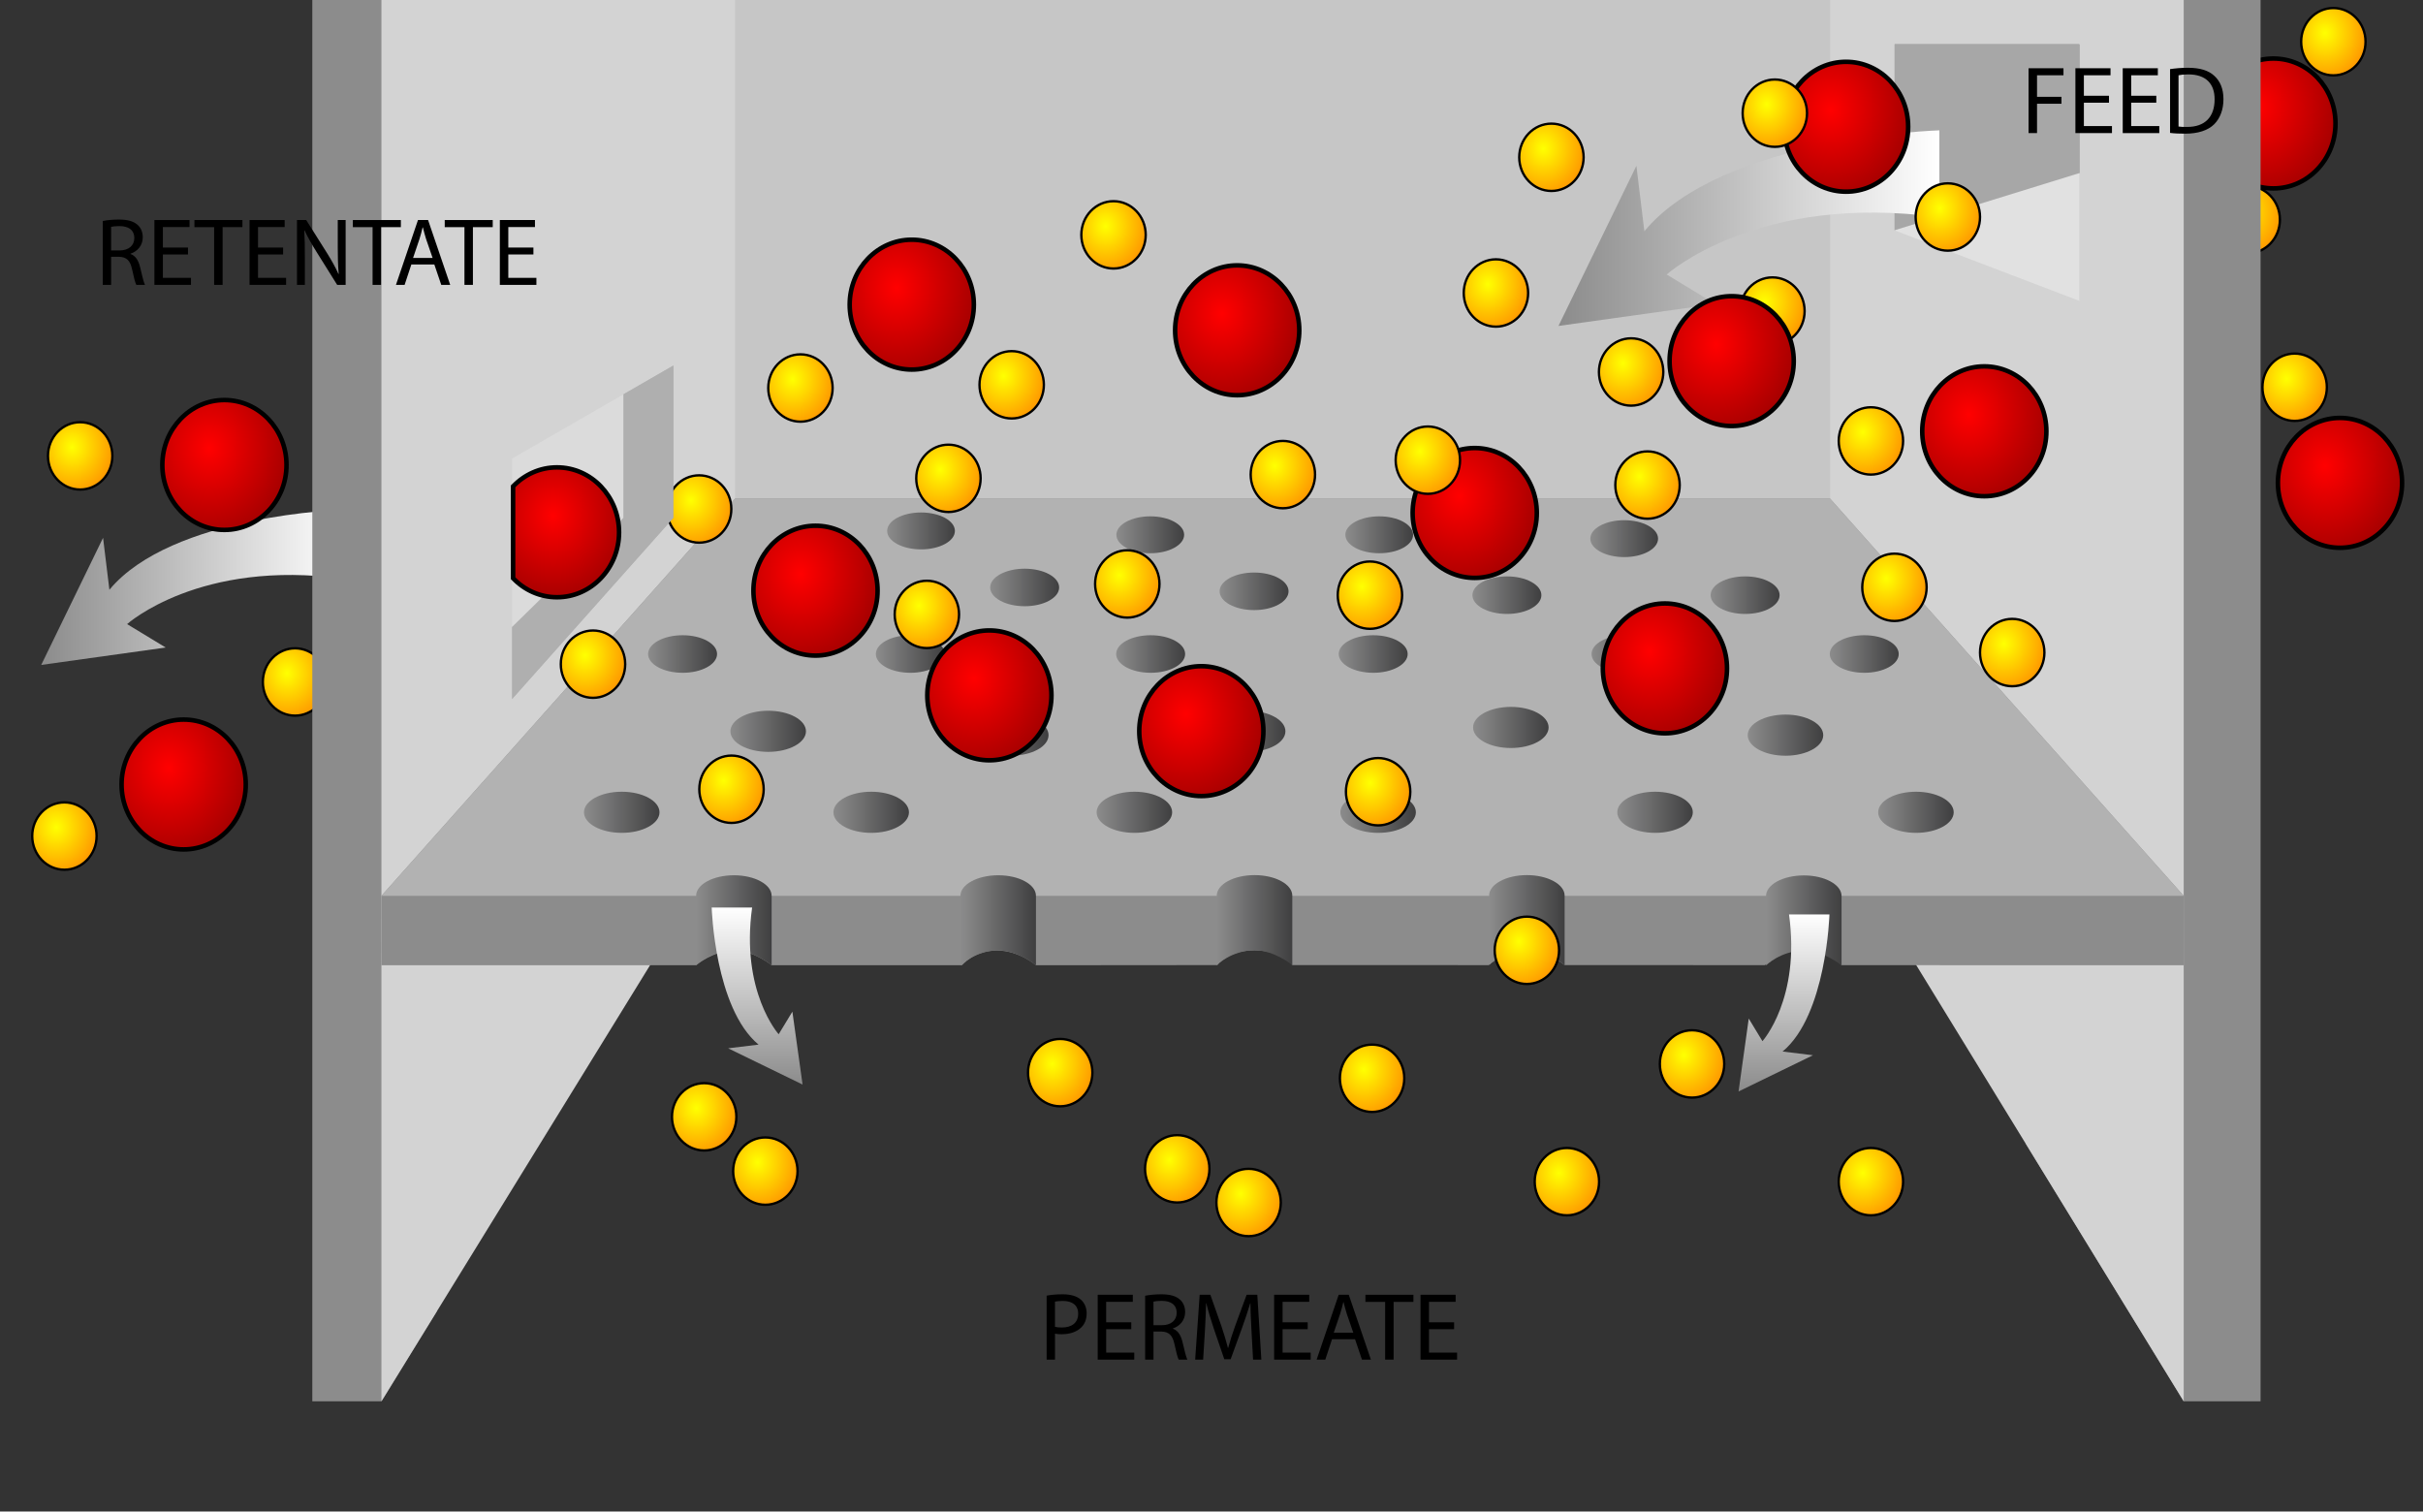
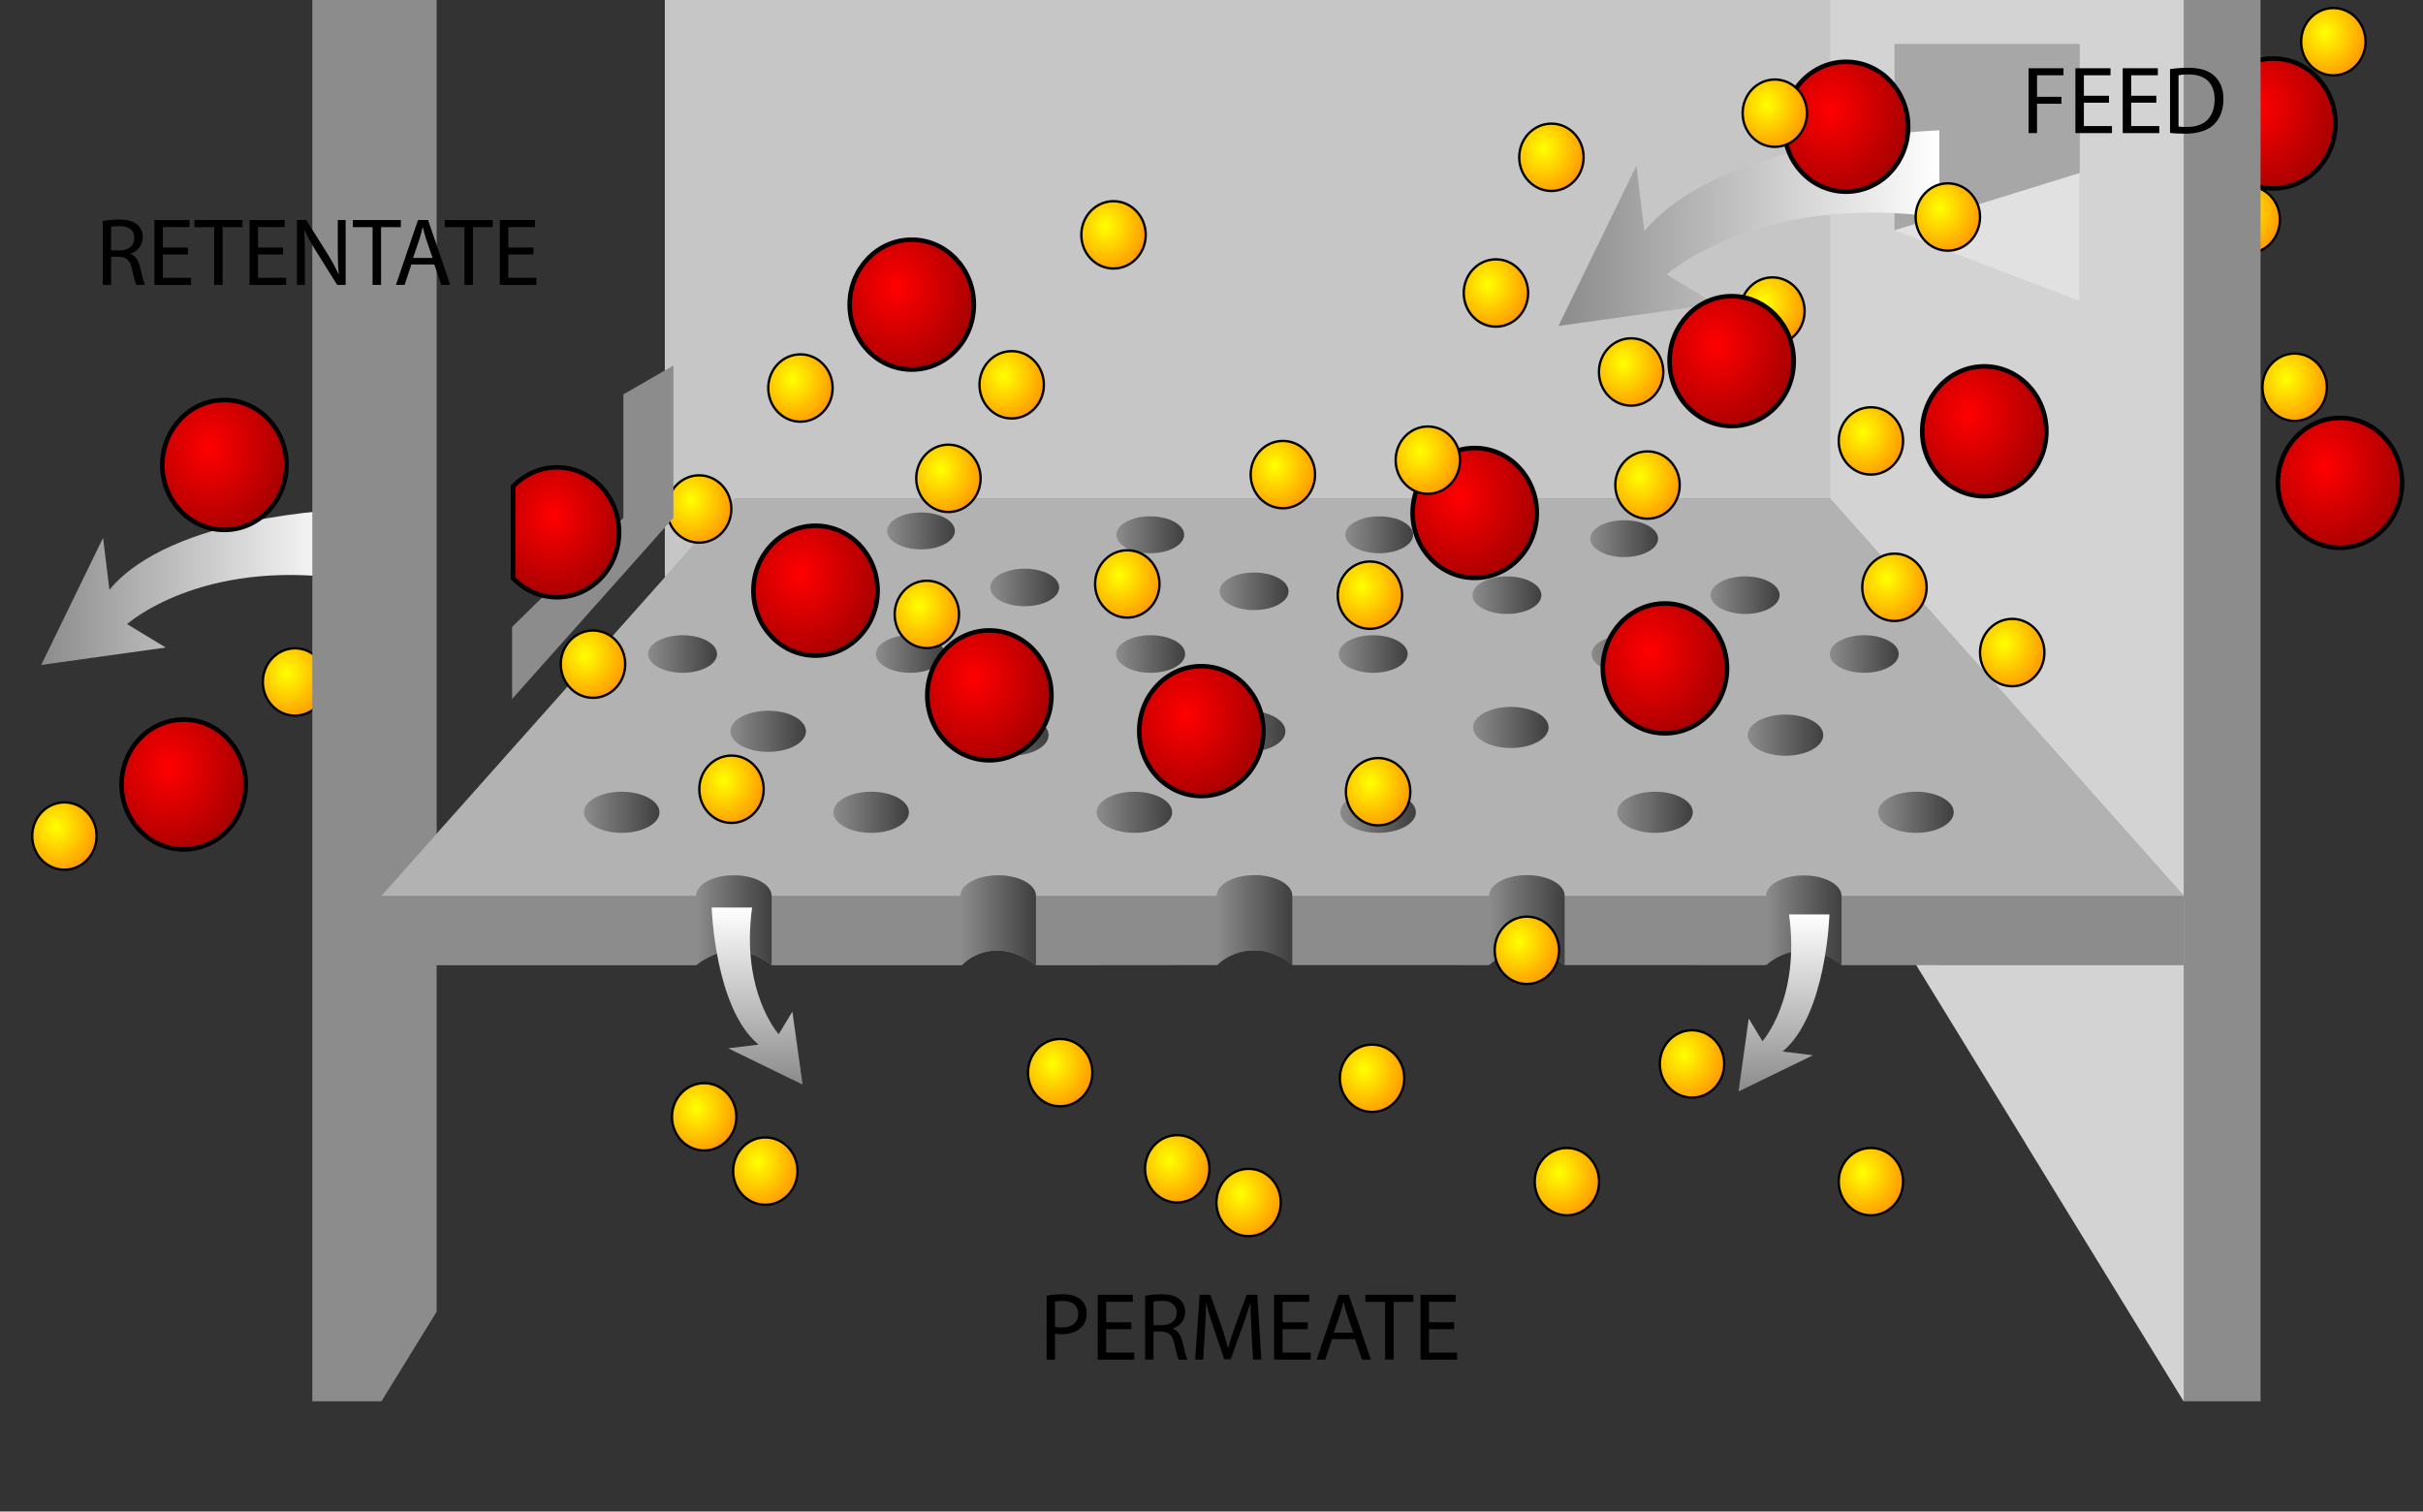
<svg xmlns="http://www.w3.org/2000/svg" xmlns:ns1="http://sodipodi.sourceforge.net/DTD/sodipodi-0.dtd" xmlns:ns2="http://www.inkscape.org/namespaces/inkscape" xmlns:xlink="http://www.w3.org/1999/xlink" version="1.1" id="Layer_1" width="410.821" height="256.271" viewBox="0 0 410.821 256.271" overflow="visible" enable-background="new 0 0 410.821 256.271" xml:space="preserve" ns1:version="0.32" ns2:version="0.46" ns1:docname="Filtration_diagram.svg" ns2:output_extension="org.inkscape.output.svg.inkscape">
  <rect x="0" y="0" width="410.821" height="256.271" fill="#333333" stroke="none" />
  <defs id="defs3861">
    <ns2:perspective ns1:type="inkscape:persp3d" ns2:vp_x="0 : 128.13574 : 1" ns2:vp_y="0 : 1000 : 0" ns2:vp_z="410.82129 : 128.13574 : 1" ns2:persp3d-origin="205.41064 : 85.423828 : 1" id="perspective3865" />
    <radialGradient ns2:collect="always" xlink:href="#XMLID_156_" id="radialGradient3869" gradientUnits="userSpaceOnUse" gradientTransform="matrix(0.89,0,0,1,73.571,0)" cx="214.3" cy="198.864" r="10.087" />
    <radialGradient ns2:collect="always" xlink:href="#XMLID_156_" id="radialGradient3873" gradientUnits="userSpaceOnUse" gradientTransform="matrix(0.89,0,0,1,73.571,0)" cx="214.3" cy="198.864" r="10.087" />
    <radialGradient ns2:collect="always" xlink:href="#XMLID_156_" id="radialGradient3877" gradientUnits="userSpaceOnUse" gradientTransform="matrix(0.89,0,0,1,73.571,0)" cx="214.3" cy="198.864" r="10.087" />
  </defs>
  <ns1:namedview ns2:window-height="669" ns2:window-width="640" ns2:pageshadow="2" ns2:pageopacity="0.0" guidetolerance="10.0" gridtolerance="10.0" objecttolerance="10.0" borderopacity="1.0" bordercolor="#666666" pagecolor="#ffffff" id="base" showgrid="false" ns2:zoom="1.3241768" ns2:cx="205.41064" ns2:cy="128.13574" ns2:window-x="230" ns2:window-y="230" ns2:current-layer="Layer_1" />
  <linearGradient id="XMLID_89_" gradientUnits="userSpaceOnUse" x1="6.988" y1="99.577" x2="58.242" y2="99.577">
    <stop offset="0.006" style="stop-color: rgb(140, 140, 140);" id="stop3173" />
    <stop offset="1" style="stop-color: rgb(255, 255, 255);" id="stop3175" />
  </linearGradient>
  <ellipse cx="265.668" cy="200.343" rx="5.458" ry="5.709" id="ellipse3875" style="fill:url(#radialGradient3877);stroke:#000000;stroke-width:0.399" ns1:cx="265.66797" ns1:cy="200.34326" ns1:rx="5.4584999" ns1:ry="5.7089801" transform="translate(-215.643,-84.719)" />
  <path fill="url(#XMLID_89_)" d="M18.547,99.991l-1.073-8.805l-10.486,21.55l21.104-2.951l-6.542-3.97  c0,0,12.297-11.07,36.692-7.692V86.417C58.242,86.417,29.101,87.269,18.547,99.991z" id="path3177" />
  <rect fill="none" width="410.821" height="256.271" id="rect3179" />
  <radialGradient id="XMLID_90_" cx="347.483" cy="18.079" r="19.453" gradientTransform="matrix(0.89, 0, 0, 1, 73.571, 0)" gradientUnits="userSpaceOnUse">
    <stop offset="0.006" style="stop-color: rgb(255, 0, 0);" id="stop3182" />
    <stop offset="1" style="stop-color: rgb(143, 0, 0);" id="stop3184" />
  </radialGradient>
  <ellipse fill="url(#XMLID_90_)" stroke="#000000" stroke-width="0.769" cx="385.457" cy="20.934" rx="10.527" ry="11.009" id="ellipse3186" />
  <radialGradient id="XMLID_91_" cx="360.276" cy="5.59" r="10.087" gradientTransform="matrix(0.89, 0, 0, 1, 73.571, 0)" gradientUnits="userSpaceOnUse">
    <stop offset="0.006" style="stop-color: rgb(255, 255, 0);" id="stop3189" />
    <stop offset="1" style="stop-color: rgb(255, 127, 0);" id="stop3191" />
  </radialGradient>
  <ellipse fill="url(#XMLID_91_)" stroke="#000000" stroke-width="0.399" cx="395.622" cy="7.07" rx="5.458" ry="5.708" id="ellipse3193" />
  <radialGradient id="XMLID_92_" cx="343.965" cy="35.763" r="10.087" gradientTransform="matrix(0.89, 0, 0, 1, 73.571, 0)" gradientUnits="userSpaceOnUse">
    <stop offset="0.006" style="stop-color: rgb(255, 255, 0);" id="stop3196" />
    <stop offset="1" style="stop-color: rgb(255, 127, 0);" id="stop3198" />
  </radialGradient>
  <ellipse fill="url(#XMLID_92_)" stroke="#000000" stroke-width="0.399" cx="381.102" cy="37.244" rx="5.458" ry="5.708" id="ellipse3200" />
  <radialGradient id="XMLID_93_" cx="-31.746" cy="101.667" r="19.453" gradientTransform="matrix(0.89,0,0,1,73.571,0)" gradientUnits="userSpaceOnUse">
    <stop offset="0.006" style="stop-color: rgb(255, 0, 0);" id="stop3203" />
    <stop offset="1" style="stop-color: rgb(143, 0, 0);" id="stop3205" />
  </radialGradient>
  <ellipse cx="47.851" cy="104.522" rx="10.527" ry="11.009" id="ellipse3207" style="fill:url(#XMLID_93_);stroke:#000000;stroke-width:0.769" ns1:cx="47.85059" ns1:cy="104.52246" ns1:rx="10.52686" ns1:ry="11.00879" transform="translate(348.896,-22.656)" />
  <polyline fill="#8C8C8C" points="383.279,237.589 370.249,237.589 343.496,193.96 364.403,0 383.279,0" id="polyline3209" />
  <polygon points="71.102,0 52.952,0 52.952,237.589 64.671,237.589 74.036,222.387 74.036,0" id="polygon3211" fill="#8C8C8C" />
  <rect x="112.722" fill="#C6C6C6" width="208.481" height="110.885" id="rect3213" />
  <polygon fill="#D3D3D3" points="370.249,0 321.204,0 321.204,7.513 352.544,7.513 352.544,29.352 321.204,39.046 321.204,0 310.298,0 310.298,139.822 370.249,237.589" id="polygon3215" />
-   <polygon fill="#D3D3D3" points="64.671,237.589 64.671,0 124.623,0 124.623,140.26" id="polygon3217" />
  <g id="g3219">
    <path fill="#8C8C8C" d="M64.671,163.653h53.353c0,0,3.005-2.506,6.402-2.506s6.403,2.506,6.403,2.506   h32.281c0,0,2.11-2.506,5.894-2.506c3.784,0,6.644,2.506,6.644,2.506l30.765-0.026   c0,0,1.72-2.507,6.292-2.507c4.574,0,6.404,2.507,6.404,2.507l33.275,0.007   c0,0,3.165-2.8,6.257-2.8c3.093,0,6.644,2.792,6.644,2.792l33.991,0.01   c0,0,2.422-2.569,6.558-2.569c4.137,0,6.393,2.572,6.393,2.572l58.023,0.014v-11.769l-59.951-67.343   h-185.675l-59.952,67.343V163.653z" id="path3221" />
    <polygon fill="#B2B2B2" points="64.671,151.884 124.623,84.541 310.298,84.541 370.249,151.884" id="polygon3223" />
    <linearGradient id="XMLID_94_" gradientUnits="userSpaceOnUse" x1="99.012" y1="137.719" x2="111.818" y2="137.719">
      <stop offset="0" style="stop-color: rgb(140, 140, 140);" id="stop3226" />
      <stop offset="1" style="stop-color: rgb(63, 63, 64);" id="stop3228" />
    </linearGradient>
    <ellipse fill="url(#XMLID_94_)" cx="105.415" cy="137.72" rx="6.403" ry="3.486" id="ellipse3230" />
    <linearGradient id="XMLID_95_" gradientUnits="userSpaceOnUse" x1="185.932" y1="137.719" x2="198.737" y2="137.719">
      <stop offset="0" style="stop-color: rgb(140, 140, 140);" id="stop3233" />
      <stop offset="1" style="stop-color: rgb(63, 63, 64);" id="stop3235" />
    </linearGradient>
    <ellipse fill="url(#XMLID_95_)" cx="192.334" cy="137.72" rx="6.403" ry="3.486" id="ellipse3237" />
    <linearGradient id="XMLID_96_" gradientUnits="userSpaceOnUse" x1="141.309" y1="137.719" x2="154.113" y2="137.719">
      <stop offset="0" style="stop-color: rgb(140, 140, 140);" id="stop3240" />
      <stop offset="1" style="stop-color: rgb(63, 63, 64);" id="stop3242" />
    </linearGradient>
    <ellipse fill="url(#XMLID_96_)" cx="147.711" cy="137.72" rx="6.402" ry="3.486" id="ellipse3244" />
    <linearGradient id="XMLID_97_" gradientUnits="userSpaceOnUse" x1="227.258" y1="137.719" x2="240.062" y2="137.719">
      <stop offset="0" style="stop-color: rgb(140, 140, 140);" id="stop3247" />
      <stop offset="1" style="stop-color: rgb(63, 63, 64);" id="stop3249" />
    </linearGradient>
    <ellipse fill="url(#XMLID_97_)" cx="233.66" cy="137.72" rx="6.402" ry="3.486" id="ellipse3251" />
    <linearGradient id="XMLID_98_" gradientUnits="userSpaceOnUse" x1="274.209" y1="137.719" x2="287.015" y2="137.719">
      <stop offset="0" style="stop-color: rgb(140, 140, 140);" id="stop3254" />
      <stop offset="1" style="stop-color: rgb(63, 63, 64);" id="stop3256" />
    </linearGradient>
    <ellipse fill="url(#XMLID_98_)" cx="280.612" cy="137.72" rx="6.403" ry="3.486" id="ellipse3258" />
    <linearGradient id="XMLID_99_" gradientUnits="userSpaceOnUse" x1="318.446" y1="137.719" x2="331.25" y2="137.719">
      <stop offset="0" style="stop-color: rgb(140, 140, 140);" id="stop3261" />
      <stop offset="1" style="stop-color: rgb(63, 63, 64);" id="stop3263" />
    </linearGradient>
    <ellipse fill="url(#XMLID_99_)" cx="324.848" cy="137.72" rx="6.402" ry="3.486" id="ellipse3265" />
    <linearGradient id="XMLID_100_" gradientUnits="userSpaceOnUse" x1="164.977" y1="124.642" x2="177.782" y2="124.642">
      <stop offset="0" style="stop-color: rgb(140, 140, 140);" id="stop3268" />
      <stop offset="1" style="stop-color: rgb(63, 63, 64);" id="stop3270" />
    </linearGradient>
    <ellipse fill="url(#XMLID_100_)" cx="171.379" cy="124.642" rx="6.403" ry="3.487" id="ellipse3272" />
    <linearGradient id="XMLID_101_" gradientUnits="userSpaceOnUse" x1="123.845" y1="123.988" x2="136.65" y2="123.988">
      <stop offset="0" style="stop-color: rgb(140, 140, 140);" id="stop3275" />
      <stop offset="1" style="stop-color: rgb(63, 63, 64);" id="stop3277" />
    </linearGradient>
    <ellipse fill="url(#XMLID_101_)" cx="130.247" cy="123.988" rx="6.403" ry="3.486" id="ellipse3279" />
    <linearGradient id="XMLID_102_" gradientUnits="userSpaceOnUse" x1="205.138" y1="123.988" x2="217.943" y2="123.988">
      <stop offset="0" style="stop-color: rgb(140, 140, 140);" id="stop3282" />
      <stop offset="1" style="stop-color: rgb(63, 63, 64);" id="stop3284" />
    </linearGradient>
    <ellipse fill="url(#XMLID_102_)" cx="211.541" cy="123.988" rx="6.402" ry="3.486" id="ellipse3286" />
    <linearGradient id="XMLID_103_" gradientUnits="userSpaceOnUse" x1="249.762" y1="123.334" x2="262.566" y2="123.334">
      <stop offset="0" style="stop-color: rgb(140, 140, 140);" id="stop3289" />
      <stop offset="1" style="stop-color: rgb(63, 63, 64);" id="stop3291" />
    </linearGradient>
    <ellipse fill="url(#XMLID_103_)" cx="256.164" cy="123.335" rx="6.402" ry="3.486" id="ellipse3293" />
    <linearGradient id="XMLID_104_" gradientUnits="userSpaceOnUse" x1="296.326" y1="124.642" x2="309.13" y2="124.642">
      <stop offset="0" style="stop-color: rgb(140, 140, 140);" id="stop3296" />
      <stop offset="1" style="stop-color: rgb(63, 63, 64);" id="stop3298" />
    </linearGradient>
    <ellipse fill="url(#XMLID_104_)" cx="302.728" cy="124.642" rx="6.402" ry="3.487" id="ellipse3300" />
    <linearGradient id="XMLID_105_" gradientUnits="userSpaceOnUse" x1="109.885" y1="110.885" x2="121.577" y2="110.885">
      <stop offset="0" style="stop-color: rgb(140, 140, 140);" id="stop3303" />
      <stop offset="1" style="stop-color: rgb(63, 63, 64);" id="stop3305" />
    </linearGradient>
    <ellipse fill="url(#XMLID_105_)" cx="115.731" cy="110.885" rx="5.846" ry="3.184" id="ellipse3307" />
    <linearGradient id="XMLID_106_" gradientUnits="userSpaceOnUse" x1="189.247" y1="110.885" x2="200.938" y2="110.885">
      <stop offset="0" style="stop-color: rgb(140, 140, 140);" id="stop3310" />
      <stop offset="1" style="stop-color: rgb(63, 63, 64);" id="stop3312" />
    </linearGradient>
    <ellipse fill="url(#XMLID_106_)" cx="195.093" cy="110.885" rx="5.846" ry="3.184" id="ellipse3314" />
    <linearGradient id="XMLID_107_" gradientUnits="userSpaceOnUse" x1="148.502" y1="110.885" x2="160.194" y2="110.885">
      <stop offset="0" style="stop-color: rgb(140, 140, 140);" id="stop3317" />
      <stop offset="1" style="stop-color: rgb(63, 63, 64);" id="stop3319" />
    </linearGradient>
    <ellipse fill="url(#XMLID_107_)" cx="154.348" cy="110.885" rx="5.846" ry="3.184" id="ellipse3321" />
    <linearGradient id="XMLID_108_" gradientUnits="userSpaceOnUse" x1="226.979" y1="110.885" x2="238.671" y2="110.885">
      <stop offset="0" style="stop-color: rgb(140, 140, 140);" id="stop3324" />
      <stop offset="1" style="stop-color: rgb(63, 63, 64);" id="stop3326" />
    </linearGradient>
    <ellipse fill="url(#XMLID_108_)" cx="232.825" cy="110.885" rx="5.846" ry="3.184" id="ellipse3328" />
    <linearGradient id="XMLID_109_" gradientUnits="userSpaceOnUse" x1="269.848" y1="110.885" x2="281.54" y2="110.885">
      <stop offset="0" style="stop-color: rgb(140, 140, 140);" id="stop3331" />
      <stop offset="1" style="stop-color: rgb(63, 63, 64);" id="stop3333" />
    </linearGradient>
    <ellipse fill="url(#XMLID_109_)" cx="275.694" cy="110.885" rx="5.846" ry="3.184" id="ellipse3335" />
    <linearGradient id="XMLID_110_" gradientUnits="userSpaceOnUse" x1="310.238" y1="110.885" x2="321.93" y2="110.885">
      <stop offset="0" style="stop-color: rgb(140, 140, 140);" id="stop3338" />
      <stop offset="1" style="stop-color: rgb(63, 63, 64);" id="stop3340" />
    </linearGradient>
    <ellipse fill="url(#XMLID_110_)" cx="316.084" cy="110.885" rx="5.846" ry="3.184" id="ellipse3342" />
    <linearGradient id="XMLID_111_" gradientUnits="userSpaceOnUse" x1="167.886" y1="99.6" x2="179.579" y2="99.6">
      <stop offset="0" style="stop-color: rgb(140, 140, 140);" id="stop3345" />
      <stop offset="1" style="stop-color: rgb(63, 63, 64);" id="stop3347" />
    </linearGradient>
    <ellipse fill="url(#XMLID_111_)" cx="173.732" cy="99.601" rx="5.846" ry="3.182" id="ellipse3349" />
    <linearGradient id="XMLID_112_" gradientUnits="userSpaceOnUse" x1="131.799" y1="99.6" x2="143.491" y2="99.6">
      <stop offset="0" style="stop-color: rgb(140, 140, 140);" id="stop3352" />
      <stop offset="1" style="stop-color: rgb(63, 63, 64);" id="stop3354" />
    </linearGradient>
    <ellipse fill="url(#XMLID_112_)" cx="137.645" cy="99.601" rx="5.846" ry="3.182" id="ellipse3356" />
    <linearGradient id="XMLID_113_" gradientUnits="userSpaceOnUse" x1="206.783" y1="100.253" x2="218.474" y2="100.253">
      <stop offset="0" style="stop-color: rgb(140, 140, 140);" id="stop3359" />
      <stop offset="1" style="stop-color: rgb(63, 63, 64);" id="stop3361" />
    </linearGradient>
    <ellipse fill="url(#XMLID_113_)" cx="212.629" cy="100.254" rx="5.845" ry="3.184" id="ellipse3363" />
    <linearGradient id="XMLID_114_" gradientUnits="userSpaceOnUse" x1="249.652" y1="100.907" x2="261.344" y2="100.907">
      <stop offset="0" style="stop-color: rgb(140, 140, 140);" id="stop3366" />
      <stop offset="1" style="stop-color: rgb(63, 63, 64);" id="stop3368" />
    </linearGradient>
    <ellipse fill="url(#XMLID_114_)" cx="255.498" cy="100.908" rx="5.846" ry="3.183" id="ellipse3370" />
    <linearGradient id="XMLID_115_" gradientUnits="userSpaceOnUse" x1="290.041" y1="100.907" x2="301.733" y2="100.907">
      <stop offset="0" style="stop-color: rgb(140, 140, 140);" id="stop3373" />
      <stop offset="1" style="stop-color: rgb(63, 63, 64);" id="stop3375" />
    </linearGradient>
    <ellipse fill="url(#XMLID_115_)" cx="295.887" cy="100.908" rx="5.846" ry="3.183" id="ellipse3377" />
    <linearGradient id="XMLID_116_" gradientUnits="userSpaceOnUse" x1="189.283" y1="90.672" x2="200.771" y2="90.672">
      <stop offset="0" style="stop-color: rgb(140, 140, 140);" id="stop3380" />
      <stop offset="1" style="stop-color: rgb(63, 63, 64);" id="stop3382" />
    </linearGradient>
    <ellipse fill="url(#XMLID_116_)" cx="195.027" cy="90.671" rx="5.744" ry="3.128" id="ellipse3384" />
    <linearGradient id="XMLID_117_" gradientUnits="userSpaceOnUse" x1="150.417" y1="90.018" x2="161.903" y2="90.018">
      <stop offset="0" style="stop-color: rgb(140, 140, 140);" id="stop3387" />
      <stop offset="1" style="stop-color: rgb(63, 63, 64);" id="stop3389" />
    </linearGradient>
    <ellipse fill="url(#XMLID_117_)" cx="156.16" cy="90.017" rx="5.743" ry="3.129" id="ellipse3391" />
    <linearGradient id="XMLID_118_" gradientUnits="userSpaceOnUse" x1="228.103" y1="90.672" x2="239.589" y2="90.672">
      <stop offset="0" style="stop-color: rgb(140, 140, 140);" id="stop3394" />
      <stop offset="1" style="stop-color: rgb(63, 63, 64);" id="stop3396" />
    </linearGradient>
    <ellipse fill="url(#XMLID_118_)" cx="233.846" cy="90.671" rx="5.743" ry="3.128" id="ellipse3398" />
    <linearGradient id="XMLID_119_" gradientUnits="userSpaceOnUse" x1="269.639" y1="91.325" x2="281.125" y2="91.325">
      <stop offset="0" style="stop-color: rgb(140, 140, 140);" id="stop3401" />
      <stop offset="1" style="stop-color: rgb(63, 63, 64);" id="stop3403" />
    </linearGradient>
    <ellipse fill="url(#XMLID_119_)" cx="275.382" cy="91.325" rx="5.743" ry="3.128" id="ellipse3405" />
    <linearGradient id="XMLID_120_" gradientUnits="userSpaceOnUse" x1="118.024" y1="156.025" x2="130.83" y2="156.025">
      <stop offset="0" style="stop-color: rgb(140, 140, 140);" id="stop3408" />
      <stop offset="1" style="stop-color: rgb(63, 63, 64);" id="stop3410" />
    </linearGradient>
    <path fill="url(#XMLID_120_)" d="M130.83,151.884v11.769c0,0-3.006-2.506-6.403-2.506   c-3.878,0-6.402,2.506-6.402,2.506v-11.769c0-1.926,2.866-3.487,6.402-3.487   S130.83,149.958,130.83,151.884z" id="path3412" />
    <linearGradient id="XMLID_121_" gradientUnits="userSpaceOnUse" x1="162.842" y1="156.024" x2="175.647" y2="156.024">
      <stop offset="0" style="stop-color: rgb(140, 140, 140);" id="stop3415" />
      <stop offset="1" style="stop-color: rgb(63, 63, 64);" id="stop3417" />
    </linearGradient>
    <path fill="url(#XMLID_121_)" d="M175.647,151.883v11.77c0,0-3.006-2.506-6.403-2.506   c-3.878,0-6.402,2.506-6.402,2.506V151.883c0-1.925,2.867-3.487,6.402-3.487   C172.781,148.396,175.647,149.958,175.647,151.883z" id="path3419" />
    <linearGradient id="XMLID_122_" gradientUnits="userSpaceOnUse" x1="206.303" y1="155.998" x2="219.108" y2="155.998">
      <stop offset="0" style="stop-color: rgb(140, 140, 140);" id="stop3422" />
      <stop offset="1" style="stop-color: rgb(63, 63, 64);" id="stop3424" />
    </linearGradient>
    <path fill="url(#XMLID_122_)" d="M219.108,151.857v11.769c0,0-3.006-2.507-6.404-2.507   c-3.877,0-6.401,2.507-6.401,2.507v-11.769c0-1.926,2.866-3.487,6.401-3.487   C216.241,148.37,219.108,149.931,219.108,151.857z" id="path3426" />
    <linearGradient id="XMLID_123_" gradientUnits="userSpaceOnUse" x1="252.478" y1="155.997" x2="265.284" y2="155.997">
      <stop offset="0" style="stop-color: rgb(140, 140, 140);" id="stop3429" />
      <stop offset="1" style="stop-color: rgb(63, 63, 64);" id="stop3431" />
    </linearGradient>
    <path fill="url(#XMLID_123_)" d="M265.284,151.856v11.769c0,0-3.006-2.506-6.402-2.506   c-3.88,0-6.404,2.506-6.404,2.506v-11.769c0-1.925,2.867-3.487,6.404-3.487   C262.417,148.369,265.284,149.931,265.284,151.856z" id="path3433" />
    <linearGradient id="XMLID_124_" gradientUnits="userSpaceOnUse" x1="299.431" y1="156.051" x2="312.237" y2="156.051">
      <stop offset="0" style="stop-color: rgb(140, 140, 140);" id="stop3436" />
      <stop offset="1" style="stop-color: rgb(63, 63, 64);" id="stop3438" />
    </linearGradient>
    <path fill="url(#XMLID_124_)" d="M312.237,151.91v11.77c0,0-3.007-2.506-6.403-2.506   c-3.878,0-6.402,2.506-6.402,2.506v-11.77c0-1.925,2.867-3.487,6.402-3.487   C309.37,148.423,312.237,149.985,312.237,151.91z" id="path3440" />
  </g>
  <polygon opacity="0.64" fill="#E8E8E8" points="321.204,39.046 352.544,51.006 352.544,7.513 321.204,7.513" id="polygon3442" />
  <radialGradient id="XMLID_125_" cx="195.372" cy="62.116" r="19.453" gradientTransform="matrix(0.89,0,0,1,73.571,0)" gradientUnits="userSpaceOnUse">
    <stop offset="0.006" style="stop-color: rgb(255, 0, 0);" id="stop3445" />
    <stop offset="1" style="stop-color: rgb(143, 0, 0);" id="stop3447" />
  </radialGradient>
  <ellipse cx="250.04" cy="64.97" rx="10.527" ry="11.009" id="ellipse3449" style="fill:url(#XMLID_125_);stroke:#000000;stroke-width:0.769" ns1:cx="250.04004" ns1:cy="64.970207" ns1:rx="10.52686" ns1:ry="11.00928" transform="translate(0,22)" />
  <radialGradient id="XMLID_126_" cx="272.201" cy="73.277" r="10.087" gradientTransform="matrix(0.89, 0, 0, 1, 73.571, 0)" gradientUnits="userSpaceOnUse">
    <stop offset="0.006" style="stop-color: rgb(255, 255, 0);" id="stop3452" />
    <stop offset="1" style="stop-color: rgb(255, 127, 0);" id="stop3454" />
  </radialGradient>
  <ellipse fill="url(#XMLID_126_)" stroke="#000000" stroke-width="0.399" cx="317.214" cy="74.757" rx="5.458" ry="5.708" id="ellipse3456" />
  <radialGradient id="XMLID_127_" cx="176.787" cy="99.427" r="10.087" gradientTransform="matrix(0.89, 0, 0, 1, 73.571, 0)" gradientUnits="userSpaceOnUse">
    <stop offset="0.006" style="stop-color: rgb(255, 255, 0);" id="stop3459" />
    <stop offset="1" style="stop-color: rgb(255, 127, 0);" id="stop3461" />
  </radialGradient>
  <ellipse fill="url(#XMLID_127_)" stroke="#000000" stroke-width="0.399" cx="232.272" cy="100.908" rx="5.458" ry="5.708" id="ellipse3463" />
  <radialGradient id="XMLID_128_" cx="102.935" cy="115.039" r="19.452" gradientTransform="matrix(0.89, 0, 0, 1, 73.571, 0)" gradientUnits="userSpaceOnUse">
    <stop offset="0.006" style="stop-color: rgb(255, 0, 0);" id="stop3466" />
    <stop offset="1" style="stop-color: rgb(143, 0, 0);" id="stop3468" />
  </radialGradient>
  <ellipse fill="url(#XMLID_128_)" stroke="#000000" stroke-width="0.769" cx="167.749" cy="117.894" rx="10.527" ry="11.008" id="ellipse3470" />
  <radialGradient id="XMLID_129_" cx="206.677" cy="159.639" r="10.087" gradientTransform="matrix(0.89, 0, 0, 1, 73.571, 0)" gradientUnits="userSpaceOnUse">
    <stop offset="0.006" style="stop-color: rgb(255, 255, 0);" id="stop3473" />
    <stop offset="1" style="stop-color: rgb(255, 127, 0);" id="stop3475" />
  </radialGradient>
  <ellipse fill="url(#XMLID_129_)" stroke="#000000" stroke-width="0.399" cx="258.882" cy="161.12" rx="5.458" ry="5.708" id="ellipse3477" />
  <radialGradient id="XMLID_130_" cx="49.992" cy="187.87" r="10.086" gradientTransform="matrix(0.89, 0, 0, 1, 73.571, 0)" gradientUnits="userSpaceOnUse">
    <stop offset="0.006" style="stop-color: rgb(255, 255, 0);" id="stop3480" />
    <stop offset="1" style="stop-color: rgb(255, 127, 0);" id="stop3482" />
  </radialGradient>
  <ellipse fill="url(#XMLID_130_)" stroke="#000000" stroke-width="0.399" cx="119.394" cy="189.35" rx="5.458" ry="5.708" id="ellipse3484" />
  <radialGradient id="XMLID_131_" cx="68.326" cy="64.306" r="10.087" gradientTransform="matrix(0.89, 0, 0, 1, 73.571, 0)" gradientUnits="userSpaceOnUse">
    <stop offset="0.006" style="stop-color: rgb(255, 255, 0);" id="stop3487" />
    <stop offset="1" style="stop-color: rgb(255, 127, 0);" id="stop3489" />
  </radialGradient>
  <ellipse fill="url(#XMLID_131_)" stroke="#000000" stroke-width="0.399" cx="135.715" cy="65.786" rx="5.458" ry="5.708" id="ellipse3491" />
  <radialGradient id="XMLID_132_" cx="231.596" cy="110.467" r="19.454" gradientTransform="matrix(0.89, 0, 0, 1, 73.571, 0)" gradientUnits="userSpaceOnUse">
    <stop offset="0.006" style="stop-color: rgb(255, 0, 0);" id="stop3494" />
    <stop offset="1" style="stop-color: rgb(143, 0, 0);" id="stop3496" />
  </radialGradient>
  <ellipse fill="url(#XMLID_132_)" stroke="#000000" stroke-width="0.769" cx="282.289" cy="113.322" rx="10.527" ry="11.01" id="ellipse3498" />
  <radialGradient id="XMLID_133_" cx="229.653" cy="80.758" r="10.087" gradientTransform="matrix(0.89, 0, 0, 1, 73.571, 0)" gradientUnits="userSpaceOnUse">
    <stop offset="0.006" style="stop-color: rgb(255, 255, 0);" id="stop3501" />
    <stop offset="1" style="stop-color: rgb(255, 127, 0);" id="stop3503" />
  </radialGradient>
  <ellipse fill="url(#XMLID_133_)" stroke="#000000" stroke-width="0.399" cx="279.336" cy="82.238" rx="5.459" ry="5.708" id="ellipse3505" />
  <radialGradient id="XMLID_134_" cx="211.354" cy="25.189" r="10.087" gradientTransform="matrix(0.89, 0, 0, 1, 73.571, 0)" gradientUnits="userSpaceOnUse">
    <stop offset="0.006" style="stop-color: rgb(255, 255, 0);" id="stop3508" />
    <stop offset="1" style="stop-color: rgb(255, 127, 0);" id="stop3510" />
  </radialGradient>
  <ellipse fill="url(#XMLID_134_)" stroke="#000000" stroke-width="0.399" cx="263.045" cy="26.669" rx="5.458" ry="5.708" id="ellipse3512" />
  <radialGradient id="XMLID_135_" cx="150.133" cy="53.146" r="19.453" gradientTransform="matrix(0.89, 0, 0, 1, 73.571, 0)" gradientUnits="userSpaceOnUse">
    <stop offset="0.006" style="stop-color: rgb(255, 0, 0);" id="stop3515" />
    <stop offset="1" style="stop-color: rgb(143, 0, 0);" id="stop3517" />
  </radialGradient>
-   <ellipse fill="url(#XMLID_135_)" stroke="#000000" stroke-width="0.769" cx="209.767" cy="56" rx="10.527" ry="11.009" id="ellipse3519" />
  <radialGradient id="XMLID_136_" cx="187.818" cy="76.539" r="10.087" gradientTransform="matrix(0.89, 0, 0, 1, 73.571, 0)" gradientUnits="userSpaceOnUse">
    <stop offset="0.006" style="stop-color: rgb(255, 255, 0);" id="stop3522" />
    <stop offset="1" style="stop-color: rgb(255, 127, 0);" id="stop3524" />
  </radialGradient>
  <ellipse fill="url(#XMLID_136_)" stroke="#000000" stroke-width="0.399" cx="242.093" cy="78.019" rx="5.459" ry="5.708" id="ellipse3526" />
  <radialGradient id="XMLID_137_" cx="169.52" cy="20.97" r="10.087" gradientTransform="matrix(0.89,0,0,1,73.571,0)" gradientUnits="userSpaceOnUse">
    <stop offset="0.006" style="stop-color: rgb(255, 255, 0);" id="stop3529" />
    <stop offset="1" style="stop-color: rgb(255, 127, 0);" id="stop3531" />
  </radialGradient>
  <ellipse cx="225.802" cy="22.45" rx="5.459" ry="5.708" id="ellipse3533" style="fill:url(#XMLID_137_);stroke:#000000;stroke-width:0.399" ns1:cx="225.80249" ns1:cy="22.449711" ns1:rx="5.4587402" ns1:ry="5.7084999" transform="translate(-37.004,17.369)" />
  <radialGradient id="XMLID_138_" cx="92.405" cy="102.689" r="10.086" gradientTransform="matrix(0.89, 0, 0, 1, 73.571, 0)" gradientUnits="userSpaceOnUse">
    <stop offset="0.006" style="stop-color: rgb(255, 255, 0);" id="stop3536" />
    <stop offset="1" style="stop-color: rgb(255, 127, 0);" id="stop3538" />
  </radialGradient>
  <ellipse fill="url(#XMLID_138_)" stroke="#000000" stroke-width="0.399" cx="157.151" cy="104.17" rx="5.458" ry="5.708" id="ellipse3540" />
  <radialGradient id="XMLID_139_" cx="61.643" cy="197.075" r="10.086" gradientTransform="matrix(0.89, 0, 0, 1, 73.571, 0)" gradientUnits="userSpaceOnUse">
    <stop offset="0.006" style="stop-color: rgb(255, 255, 0);" id="stop3543" />
    <stop offset="1" style="stop-color: rgb(255, 127, 0);" id="stop3545" />
  </radialGradient>
  <ellipse fill="url(#XMLID_139_)" stroke="#000000" stroke-width="0.399" cx="129.766" cy="198.555" rx="5.458" ry="5.708" id="ellipse3547" />
  <radialGradient id="XMLID_140_" cx="117.799" cy="180.379" r="10.086" gradientTransform="matrix(0.89, 0, 0, 1, 73.571, 0)" gradientUnits="userSpaceOnUse">
    <stop offset="0.006" style="stop-color: rgb(255, 255, 0);" id="stop3550" />
    <stop offset="1" style="stop-color: rgb(255, 127, 0);" id="stop3552" />
  </radialGradient>
  <ellipse fill="url(#XMLID_140_)" stroke="#000000" stroke-width="0.399" cx="179.759" cy="181.859" rx="5.458" ry="5.709" id="ellipse3554" />
  <radialGradient id="XMLID_141_" cx="153.681" cy="202.397" r="10.087" gradientTransform="matrix(0.89, 0, 0, 1, 73.571, 0)" gradientUnits="userSpaceOnUse">
    <stop offset="0.006" style="stop-color: rgb(255, 255, 0);" id="stop3557" />
    <stop offset="1" style="stop-color: rgb(255, 127, 0);" id="stop3559" />
  </radialGradient>
  <ellipse fill="url(#XMLID_141_)" stroke="#000000" stroke-width="0.399" cx="211.702" cy="203.877" rx="5.458" ry="5.709" id="ellipse3561" />
  <radialGradient id="XMLID_142_" cx="88.154" cy="48.796" r="19.453" gradientTransform="matrix(0.89, 0, 0, 1, 73.571, 0)" gradientUnits="userSpaceOnUse">
    <stop offset="0.006" style="stop-color: rgb(255, 0, 0);" id="stop3564" />
    <stop offset="1" style="stop-color: rgb(143, 0, 0);" id="stop3566" />
  </radialGradient>
  <ellipse fill="url(#XMLID_142_)" stroke="#000000" stroke-width="0.769" cx="154.591" cy="51.65" rx="10.527" ry="11.01" id="ellipse3568" />
  <radialGradient id="XMLID_143_" cx="160.206" cy="78.985" r="10.086" gradientTransform="matrix(0.89, 0, 0, 1, 73.571, 0)" gradientUnits="userSpaceOnUse">
    <stop offset="0.006" style="stop-color: rgb(255, 255, 0);" id="stop3571" />
    <stop offset="1" style="stop-color: rgb(255, 127, 0);" id="stop3573" />
  </radialGradient>
  <ellipse fill="url(#XMLID_143_)" stroke="#000000" stroke-width="0.399" cx="217.511" cy="80.464" rx="5.458" ry="5.709" id="ellipse3575" />
  <radialGradient id="XMLID_144_" cx="108.557" cy="63.762" r="10.087" gradientTransform="matrix(0.89, 0, 0, 1, 73.571, 0)" gradientUnits="userSpaceOnUse">
    <stop offset="0.006" style="stop-color: rgb(255, 255, 0);" id="stop3578" />
    <stop offset="1" style="stop-color: rgb(255, 127, 0);" id="stop3580" />
  </radialGradient>
  <ellipse fill="url(#XMLID_144_)" stroke="#000000" stroke-width="0.399" cx="171.531" cy="65.242" rx="5.458" ry="5.708" id="ellipse3582" />
  <radialGradient id="XMLID_145_" cx="178.346" cy="132.751" r="10.087" gradientTransform="matrix(0.89, 0, 0, 1, 73.571, 0)" gradientUnits="userSpaceOnUse">
    <stop offset="0.006" style="stop-color: rgb(255, 255, 0);" id="stop3585" />
    <stop offset="1" style="stop-color: rgb(255, 127, 0);" id="stop3587" />
  </radialGradient>
  <ellipse fill="url(#XMLID_145_)" stroke="#000000" stroke-width="0.399" cx="233.66" cy="134.231" rx="5.458" ry="5.709" id="ellipse3589" />
  <radialGradient id="XMLID_146_" cx="69.82" cy="97.29" r="19.453" gradientTransform="matrix(0.89, 0, 0, 1, 73.571, 0)" gradientUnits="userSpaceOnUse">
    <stop offset="0.006" style="stop-color: rgb(255, 0, 0);" id="stop3592" />
    <stop offset="1" style="stop-color: rgb(143, 0, 0);" id="stop3594" />
  </radialGradient>
  <ellipse fill="url(#XMLID_146_)" stroke="#000000" stroke-width="0.769" cx="138.269" cy="100.145" rx="10.527" ry="11.009" id="ellipse3596" />
  <radialGradient id="XMLID_147_" cx="226.533" cy="61.587" r="10.087" gradientTransform="matrix(0.89, 0, 0, 1, 73.571, 0)" gradientUnits="userSpaceOnUse">
    <stop offset="0.006" style="stop-color: rgb(255, 255, 0);" id="stop3599" />
    <stop offset="1" style="stop-color: rgb(255, 127, 0);" id="stop3601" />
  </radialGradient>
  <ellipse fill="url(#XMLID_147_)" stroke="#000000" stroke-width="0.399" cx="276.558" cy="63.067" rx="5.458" ry="5.709" id="ellipse3603" />
  <radialGradient id="XMLID_148_" cx="238.136" cy="178.906" r="10.087" gradientTransform="matrix(0.89, 0, 0, 1, 73.571, 0)" gradientUnits="userSpaceOnUse">
    <stop offset="0.006" style="stop-color: rgb(255, 255, 0);" id="stop3606" />
    <stop offset="1" style="stop-color: rgb(255, 127, 0);" id="stop3608" />
  </radialGradient>
  <ellipse fill="url(#XMLID_148_)" stroke="#000000" stroke-width="0.399" cx="286.887" cy="180.385" rx="5.458" ry="5.709" id="ellipse3610" />
  <radialGradient id="XMLID_149_" cx="130.576" cy="97.525" r="10.086" gradientTransform="matrix(0.89, 0, 0, 1, 73.571, 0)" gradientUnits="userSpaceOnUse">
    <stop offset="0.006" style="stop-color: rgb(255, 255, 0);" id="stop3613" />
    <stop offset="1" style="stop-color: rgb(255, 127, 0);" id="stop3615" />
  </radialGradient>
  <ellipse fill="url(#XMLID_149_)" stroke="#000000" stroke-width="0.399" cx="191.133" cy="99.004" rx="5.458" ry="5.708" id="ellipse3617" />
  <radialGradient id="XMLID_150_" cx="138.715" cy="41.184" r="19.453" gradientTransform="matrix(0.89, 0, 0, 1, 73.571, 0)" gradientUnits="userSpaceOnUse">
    <stop offset="0.006" style="stop-color: rgb(255, 0, 0);" id="stop3620" />
    <stop offset="1" style="stop-color: rgb(143, 0, 0);" id="stop3622" />
  </radialGradient>
  <radialGradient id="XMLID_151_" cx="55.194" cy="132.332" r="10.087" gradientTransform="matrix(0.89, 0, 0, 1, 73.571, 0)" gradientUnits="userSpaceOnUse">
    <stop offset="0.006" style="stop-color: rgb(255, 255, 0);" id="stop3627" />
    <stop offset="1" style="stop-color: rgb(255, 127, 0);" id="stop3629" />
  </radialGradient>
  <ellipse fill="url(#XMLID_151_)" stroke="#000000" stroke-width="0.399" cx="124.025" cy="133.812" rx="5.458" ry="5.708" id="ellipse3631" />
  <radialGradient id="XMLID_152_" cx="177.201" cy="181.336" r="10.086" gradientTransform="matrix(0.89, 0, 0, 1, 73.571, 0)" gradientUnits="userSpaceOnUse">
    <stop offset="0.006" style="stop-color: rgb(255, 255, 0);" id="stop3634" />
    <stop offset="1" style="stop-color: rgb(255, 127, 0);" id="stop3636" />
  </radialGradient>
  <ellipse fill="url(#XMLID_152_)" stroke="#000000" stroke-width="0.399" cx="232.64" cy="182.816" rx="5.458" ry="5.708" id="ellipse3638" />
  <radialGradient id="XMLID_153_" cx="128.069" cy="77.142" r="10.087" gradientTransform="matrix(0.89,0,0,1,73.571,0)" gradientUnits="userSpaceOnUse">
    <stop offset="0.006" style="stop-color: rgb(255, 255, 0);" id="stop3641" />
    <stop offset="1" style="stop-color: rgb(255, 127, 0);" id="stop3643" />
  </radialGradient>
  <ellipse cx="188.901" cy="78.623" rx="5.458" ry="5.708" id="ellipse3645" style="fill:url(#XMLID_153_);stroke:#000000;stroke-width:0.399" ns1:cx="188.90137" ns1:cy="78.622559" ns1:rx="5.4580102" ns1:ry="5.7080102" transform="translate(-88.357,33.983)" />
  <radialGradient id="XMLID_154_" cx="-42.756" cy="75.979" r="19.454" gradientTransform="matrix(0.89, 0, 0, 1, 73.571, 0)" gradientUnits="userSpaceOnUse">
    <stop offset="0.006" style="stop-color: rgb(255, 0, 0);" id="stop3648" />
    <stop offset="1" style="stop-color: rgb(143, 0, 0);" id="stop3650" />
  </radialGradient>
  <ellipse fill="url(#XMLID_154_)" stroke="#000000" stroke-width="0.769" cx="38.05" cy="78.834" rx="10.527" ry="11.01" id="ellipse3652" />
  <radialGradient id="XMLID_155_" cx="272.201" cy="198.864" r="10.087" gradientTransform="matrix(0.89, 0, 0, 1, 73.571, 0)" gradientUnits="userSpaceOnUse">
    <stop offset="0.006" style="stop-color: rgb(255, 255, 0);" id="stop3655" />
    <stop offset="1" style="stop-color: rgb(255, 127, 0);" id="stop3657" />
  </radialGradient>
  <ellipse fill="url(#XMLID_155_)" stroke="#000000" stroke-width="0.399" cx="317.214" cy="200.343" rx="5.458" ry="5.709" id="ellipse3659" />
  <radialGradient id="XMLID_156_" cx="214.3" cy="198.864" r="10.087" gradientTransform="matrix(0.89, 0, 0, 1, 73.571, 0)" gradientUnits="userSpaceOnUse">
    <stop offset="0.006" style="stop-color: rgb(255, 255, 0);" id="stop3662" />
    <stop offset="1" style="stop-color: rgb(255, 127, 0);" id="stop3664" />
  </radialGradient>
  <ellipse fill="url(#XMLID_156_)" stroke="#000000" stroke-width="0.399" cx="265.668" cy="200.343" rx="5.458" ry="5.709" id="ellipse3666" />
  <radialGradient id="XMLID_157_" cx="140.09" cy="196.689" r="10.087" gradientTransform="matrix(0.89, 0, 0, 1, 73.571, 0)" gradientUnits="userSpaceOnUse">
    <stop offset="0.006" style="stop-color: rgb(255, 255, 0);" id="stop3669" />
    <stop offset="1" style="stop-color: rgb(255, 127, 0);" id="stop3671" />
  </radialGradient>
  <ellipse fill="url(#XMLID_157_)" stroke="#000000" stroke-width="0.399" cx="199.603" cy="198.168" rx="5.458" ry="5.709" id="ellipse3673" />
  <radialGradient id="XMLID_158_" cx="276.684" cy="98.095" r="10.086" gradientTransform="matrix(0.89, 0, 0, 1, 73.571, 0)" gradientUnits="userSpaceOnUse">
    <stop offset="0.006" style="stop-color: rgb(255, 255, 0);" id="stop3676" />
    <stop offset="1" style="stop-color: rgb(255, 127, 0);" id="stop3678" />
  </radialGradient>
  <ellipse fill="url(#XMLID_158_)" stroke="#000000" stroke-width="0.399" cx="321.204" cy="99.576" rx="5.458" ry="5.708" id="ellipse3680" />
  <radialGradient id="XMLID_159_" cx="253.445" cy="77.353" r="10.086" gradientTransform="matrix(0.89,0,0,1,73.571,0)" gradientUnits="userSpaceOnUse">
    <stop offset="0.006" style="stop-color: rgb(255, 255, 0);" id="stop3683" />
    <stop offset="1" style="stop-color: rgb(255, 127, 0);" id="stop3685" />
  </radialGradient>
  <ellipse cx="300.516" cy="78.833" rx="5.458" ry="5.708" id="ellipse3687" style="fill:url(#XMLID_159_);stroke:#000000;stroke-width:0.399" ns1:cx="300.51587" ns1:cy="78.833008" ns1:rx="5.45825" ns1:ry="5.7080102" transform="translate(-139.709,2.266)" />
  <radialGradient id="XMLID_160_" cx="200.787" cy="48.195" r="10.086" gradientTransform="matrix(0.89, 0, 0, 1, 73.571, 0)" gradientUnits="userSpaceOnUse">
    <stop offset="0.006" style="stop-color: rgb(255, 255, 0);" id="stop3690" />
    <stop offset="1" style="stop-color: rgb(255, 127, 0);" id="stop3692" />
  </radialGradient>
  <ellipse fill="url(#XMLID_160_)" stroke="#000000" stroke-width="0.399" cx="253.637" cy="49.675" rx="5.458" ry="5.708" id="ellipse3694" />
  <radialGradient id="XMLID_161_" cx="299.113" cy="109.159" r="10.087" gradientTransform="matrix(0.89, 0, 0, 1, 73.571, 0)" gradientUnits="userSpaceOnUse">
    <stop offset="0.006" style="stop-color: rgb(255, 255, 0);" id="stop3697" />
    <stop offset="1" style="stop-color: rgb(255, 127, 0);" id="stop3699" />
  </radialGradient>
  <ellipse fill="url(#XMLID_161_)" stroke="#000000" stroke-width="0.399" cx="341.172" cy="110.638" rx="5.458" ry="5.709" id="ellipse3701" />
  <radialGradient id="XMLID_162_" cx="292.424" cy="70.272" r="19.451" gradientTransform="matrix(0.89, 0, 0, 1, 73.571, 0)" gradientUnits="userSpaceOnUse">
    <stop offset="0.006" style="stop-color: rgb(255, 0, 0);" id="stop3704" />
    <stop offset="1" style="stop-color: rgb(143, 0, 0);" id="stop3706" />
  </radialGradient>
  <ellipse fill="url(#XMLID_162_)" stroke="#000000" stroke-width="0.769" cx="336.44" cy="73.125" rx="10.526" ry="11.009" id="ellipse3708" />
  <radialGradient id="XMLID_163_" cx="286.851" cy="81.795" r="10.087" gradientTransform="matrix(0.89,0,0,1,73.571,0)" gradientUnits="userSpaceOnUse">
    <stop offset="0.006" style="stop-color: rgb(255, 255, 0);" id="stop3711" />
    <stop offset="1" style="stop-color: rgb(255, 127, 0);" id="stop3713" />
  </radialGradient>
  <ellipse cx="330.256" cy="83.276" rx="5.458" ry="5.708" id="ellipse3715" style="fill:url(#XMLID_163_);stroke:#000000;stroke-width:0.399" ns1:cx="330.25562" ns1:cy="83.275879" ns1:rx="5.45825" ns1:ry="5.7084999" transform="translate(-211.718,3.021)" />
  <radialGradient id="XMLID_164_" cx="296.742" cy="66.173" r="10.087" gradientTransform="matrix(0.89,0,0,1,73.571,0)" gradientUnits="userSpaceOnUse">
    <stop offset="0.006" style="stop-color: rgb(255, 255, 0);" id="stop3718" />
    <stop offset="1" style="stop-color: rgb(255, 127, 0);" id="stop3720" />
  </radialGradient>
  <ellipse cx="339.061" cy="67.654" rx="5.458" ry="5.708" id="ellipse3722" style="fill:url(#XMLID_164_);stroke:#000000;stroke-width:0.399" ns1:cx="339.06104" ns1:cy="67.653809" ns1:rx="5.4584999" ns1:ry="5.7084999" transform="translate(50,-2)" />
  <g id="g3724">
    <path d="M343.944,11.571h5.921v1.191h-4.485v3.653h4.142v1.174h-4.142v4.975h-1.436V11.571z" id="path3726" />
    <path d="M357.58,17.411h-4.257v3.963h4.763v1.19h-6.199V11.571h5.953v1.191h-4.518v3.474h4.257   V17.411z" id="path3728" />
    <path d="M365.604,17.411h-4.258v3.963h4.763v1.19h-6.198V11.571h5.953v1.191h-4.519v3.474h4.258V17.411   z" id="path3730" />
    <path d="M367.936,11.718c0.88-0.13,1.907-0.228,3.034-0.228c2.039,0,3.489,0.457,4.453,1.354   c0.994,0.897,1.565,2.185,1.565,3.963c0,1.795-0.571,3.263-1.583,4.273   c-1.043,1.027-2.74,1.582-4.876,1.582c-1.028,0-1.86-0.032-2.593-0.13V11.718z M369.371,21.456   c0.36,0.065,0.881,0.065,1.436,0.065c3.033,0.017,4.68-1.696,4.68-4.665   c0.018-2.626-1.451-4.241-4.452-4.241c-0.733,0-1.289,0.065-1.664,0.147V21.456z" id="path3732" />
  </g>
  <g id="g3734">
    <path d="M177.456,219.672c0.685-0.131,1.582-0.229,2.724-0.229c1.403,0,2.43,0.326,3.083,0.913   c0.604,0.523,0.979,1.322,0.979,2.301c0,0.994-0.294,1.778-0.865,2.349   c-0.75,0.798-1.974,1.207-3.36,1.207c-0.424,0-0.815-0.017-1.142-0.098v4.403h-1.418V219.672z    M178.874,224.957c0.311,0.081,0.718,0.112,1.175,0.112c1.729,0,2.756-0.847,2.756-2.332   c0-1.467-1.027-2.169-2.593-2.169c-0.62,0-1.093,0.066-1.338,0.115V224.957z" id="path3736" />
    <path d="M191.809,225.364h-4.257v3.962h4.762v1.19h-6.198V219.525h5.953v1.19h-4.518v3.475h4.257   V225.364z" id="path3738" />
    <path d="M194.157,219.687c0.718-0.146,1.762-0.245,2.724-0.245c1.517,0,2.512,0.294,3.197,0.913   c0.539,0.474,0.864,1.224,0.864,2.088c0,1.436-0.929,2.398-2.071,2.79v0.049   c0.832,0.293,1.337,1.076,1.615,2.217c0.359,1.534,0.62,2.593,0.832,3.018h-1.468   c-0.18-0.31-0.424-1.255-0.718-2.625c-0.326-1.517-0.93-2.088-2.218-2.137h-1.337v4.762h-1.419   V219.687z M195.576,224.679h1.451c1.517,0,2.479-0.833,2.479-2.087c0-1.42-1.028-2.039-2.528-2.039   c-0.685,0-1.158,0.065-1.403,0.13V224.679z" id="path3740" />
    <path d="M212.195,225.69c-0.081-1.533-0.178-3.393-0.178-4.747h-0.033   c-0.392,1.271-0.832,2.659-1.387,4.175l-1.94,5.333h-1.077l-1.794-5.236   c-0.522-1.566-0.946-2.968-1.256-4.273h-0.032c-0.033,1.371-0.114,3.197-0.212,4.86l-0.293,4.713   h-1.353l0.766-10.992h1.811l1.876,5.317c0.457,1.354,0.815,2.561,1.109,3.702h0.033   c0.293-1.109,0.685-2.315,1.174-3.702l1.958-5.317h1.811l0.685,10.992h-1.403L212.195,225.69z" id="path3742" />
    <path d="M221.72,225.364h-4.257v3.962h4.763v1.19h-6.198V219.525h5.953v1.19h-4.518v3.475h4.257   V225.364z" id="path3744" />
    <path d="M225.847,227.059l-1.142,3.458h-1.468l3.735-10.992h1.713l3.751,10.992h-1.517l-1.174-3.458   H225.847z M229.451,225.95l-1.092-3.163c-0.229-0.719-0.392-1.371-0.554-2.007h-0.049   c-0.147,0.636-0.327,1.322-0.539,1.99l-1.077,3.18H229.451z" id="path3746" />
    <path d="M234.85,220.731h-3.344v-1.207h8.139v1.207h-3.359v9.786h-1.436V220.731z" id="path3748" />
    <path d="M246.544,225.364h-4.257v3.962h4.763v1.19h-6.198V219.525h5.952v1.19h-4.517v3.475h4.257   V225.364z" id="path3750" />
  </g>
  <g id="g3752">
    <path d="M17.422,37.469c0.717-0.147,1.762-0.245,2.724-0.245c1.517,0,2.512,0.294,3.197,0.914   c0.538,0.473,0.864,1.223,0.864,2.087c0,1.435-0.929,2.397-2.071,2.789v0.049   c0.832,0.294,1.337,1.077,1.614,2.218c0.359,1.533,0.62,2.593,0.832,3.017h-1.468   c-0.179-0.31-0.424-1.256-0.717-2.626c-0.326-1.517-0.93-2.087-2.219-2.136h-1.337v4.762h-1.418   V37.469z M18.841,42.459h1.452c1.517,0,2.479-0.832,2.479-2.087c0-1.419-1.028-2.039-2.528-2.039   c-0.685,0-1.158,0.065-1.403,0.13V42.459z" id="path3754" />
    <path d="M31.873,43.145h-4.257v3.963h4.763v1.19h-6.198V37.306h5.953v1.191h-4.518v3.475h4.257V43.145   z" id="path3756" />
    <path d="M36.309,38.513h-3.343v-1.207H41.104v1.207h-3.36v9.786h-1.436V38.513z" id="path3758" />
    <path d="M48.003,43.145h-4.257v3.963h4.763v1.19h-6.198V37.306h5.953v1.191h-4.518v3.475h4.257V43.145   z" id="path3760" />
    <path d="M50.352,48.299V37.306h1.565l3.507,5.562c0.799,1.289,1.451,2.43,1.957,3.572l0.049-0.016   c-0.13-1.468-0.163-2.806-0.163-4.502v-4.616h1.337v10.993h-1.436l-3.49-5.578   c-0.766-1.224-1.501-2.479-2.039-3.67l-0.049,0.016c0.082,1.386,0.098,2.708,0.098,4.534v4.697   H50.352z" id="path3762" />
    <path d="M63.171,38.513h-3.343v-1.207h8.138v1.207h-3.359v9.786H63.171V38.513z" id="path3764" />
    <path d="M69.744,44.841l-1.142,3.458h-1.468l3.735-10.993h1.712l3.751,10.993h-1.517l-1.175-3.458H69.744   z M73.349,43.732l-1.093-3.164c-0.229-0.718-0.392-1.371-0.555-2.007h-0.049   c-0.147,0.636-0.326,1.322-0.539,1.99l-1.076,3.181H73.349z" id="path3766" />
    <path d="M78.748,38.513h-3.344v-1.207h8.139v1.207h-3.36v9.786h-1.435V38.513z" id="path3768" />
    <path d="M90.441,43.145h-4.257v3.963h4.763v1.19h-6.198V37.306h5.953v1.191h-4.518v3.475h4.257   V43.145z" id="path3770" />
  </g>
  <radialGradient id="XMLID_165_" cx="45.906" cy="107.952" r="19.453" gradientTransform="matrix(0.89, 0, 0, 1, 73.571, 0)" gradientUnits="userSpaceOnUse">
    <stop offset="0.006" style="stop-color: rgb(255, 0, 0);" id="stop3773" />
    <stop offset="1" style="stop-color: rgb(143, 0, 0);" id="stop3775" />
  </radialGradient>
  <radialGradient id="XMLID_166_" cx="143.303" cy="121.103" r="19.453" gradientTransform="matrix(0.89, 0, 0, 1, 73.571, 0)" gradientUnits="userSpaceOnUse">
    <stop offset="0.006" style="stop-color: rgb(255, 0, 0);" id="stop3780" />
    <stop offset="1" style="stop-color: rgb(143, 0, 0);" id="stop3782" />
  </radialGradient>
  <ellipse fill="url(#XMLID_166_)" stroke="#000000" stroke-width="0.769" cx="203.686" cy="123.957" rx="10.527" ry="11.01" id="ellipse3784" />
  <polygon fill="#8C8C8C" points="114.175,87.796 114.175,61.972 105.695,66.861 105.695,87.796 86.829,106.29 86.829,118.513" id="polygon3786" />
-   <polygon opacity="0.38" fill="#E8E8E8" points="86.829,118.513 86.829,77.738 114.175,61.972 114.175,87.796" id="polygon3788" />
  <radialGradient id="XMLID_167_" cx="22.732" cy="87.396" r="18.003" gradientTransform="matrix(0.89, 0, 0, 1, 73.571, 0)" gradientUnits="userSpaceOnUse">
    <stop offset="0.006" style="stop-color: rgb(255, 0, 0);" id="stop3791" />
    <stop offset="1" style="stop-color: rgb(143, 0, 0);" id="stop3793" />
  </radialGradient>
  <path fill="url(#XMLID_167_)" stroke="#000000" stroke-width="0.769" d="M104.962,90.251  c0,6.08-4.713,11.009-10.527,11.009c-2.905,0-5.536-1.23-7.44-3.221l-0.003-15.573  c1.905-1.992,4.537-3.225,7.443-3.225C100.249,79.242,104.962,84.17,104.962,90.251z" id="path3795" />
  <radialGradient id="XMLID_168_" cx="-50.515" cy="130.153" r="19.453" gradientTransform="matrix(0.89, 0, 0, 1, 73.571, 0)" gradientUnits="userSpaceOnUse">
    <stop offset="0.006" style="stop-color: rgb(255, 0, 0);" id="stop3798" />
    <stop offset="1" style="stop-color: rgb(143, 0, 0);" id="stop3800" />
  </radialGradient>
  <ellipse fill="url(#XMLID_168_)" stroke="#000000" stroke-width="0.769" cx="31.142" cy="133.007" rx="10.528" ry="11.008" id="ellipse3802" />
  <linearGradient id="XMLID_169_" gradientUnits="userSpaceOnUse" x1="264.238" y1="38.681" x2="328.821" y2="38.681">
    <stop offset="0.006" style="stop-color: rgb(140, 140, 140);" id="stop3805" />
    <stop offset="1" style="stop-color: rgb(255, 255, 255);" id="stop3807" />
  </linearGradient>
  <path fill="url(#XMLID_169_)" d="M278.804,39.202l-1.352-11.094l-13.214,27.154l26.592-3.718l-8.243-5.003  c0,0,15.494-13.948,46.234-9.692v-14.75C328.821,22.099,292.101,23.171,278.804,39.202z" id="path3809" />
  <radialGradient id="XMLID_170_" cx="266.098" cy="18.635" r="19.453" gradientTransform="matrix(0.89, 0, 0, 1, 73.571, 0)" gradientUnits="userSpaceOnUse">
    <stop offset="0.006" style="stop-color: rgb(255, 0, 0);" id="stop3812" />
    <stop offset="1" style="stop-color: rgb(143, 0, 0);" id="stop3814" />
  </radialGradient>
  <ellipse fill="url(#XMLID_170_)" stroke="#000000" stroke-width="0.769" cx="313.004" cy="21.489" rx="10.527" ry="11.01" id="ellipse3816" />
  <radialGradient id="XMLID_171_" cx="286.851" cy="35.312" r="10.086" gradientTransform="matrix(0.89, 0, 0, 1, 73.571, 0)" gradientUnits="userSpaceOnUse">
    <stop offset="0.006" style="stop-color: rgb(255, 255, 0);" id="stop3819" />
    <stop offset="1" style="stop-color: rgb(255, 127, 0);" id="stop3821" />
  </radialGradient>
  <ellipse fill="url(#XMLID_171_)" stroke="#000000" stroke-width="0.399" cx="330.256" cy="36.792" rx="5.458" ry="5.708" id="ellipse3823" />
  <radialGradient id="XMLID_172_" cx="253.902" cy="17.708" r="10.087" gradientTransform="matrix(0.89, 0, 0, 1, 73.571, 0)" gradientUnits="userSpaceOnUse">
    <stop offset="0.006" style="stop-color: rgb(255, 255, 0);" id="stop3826" />
    <stop offset="1" style="stop-color: rgb(255, 127, 0);" id="stop3828" />
  </radialGradient>
  <ellipse fill="url(#XMLID_172_)" stroke="#000000" stroke-width="0.399" cx="300.924" cy="19.188" rx="5.458" ry="5.708" id="ellipse3830" />
  <radialGradient id="XMLID_173_" cx="253.445" cy="51.258" r="10.086" gradientTransform="matrix(0.89, 0, 0, 1, 73.571, 0)" gradientUnits="userSpaceOnUse">
    <stop offset="0.006" style="stop-color: rgb(255, 255, 0);" id="stop3833" />
    <stop offset="1" style="stop-color: rgb(255, 127, 0);" id="stop3835" />
  </radialGradient>
  <ellipse fill="url(#XMLID_173_)" stroke="#000000" stroke-width="0.399" cx="300.516" cy="52.738" rx="5.458" ry="5.709" id="ellipse3837" />
  <radialGradient id="XMLID_174_" cx="244.307" cy="58.368" r="19.453" gradientTransform="matrix(0.89, 0, 0, 1, 73.571, 0)" gradientUnits="userSpaceOnUse">
    <stop offset="0.006" style="stop-color: rgb(255, 0, 0);" id="stop3840" />
    <stop offset="1" style="stop-color: rgb(143, 0, 0);" id="stop3842" />
  </radialGradient>
  <ellipse fill="url(#XMLID_174_)" stroke="#000000" stroke-width="0.769" cx="293.605" cy="61.223" rx="10.527" ry="11.009" id="ellipse3844" />
  <linearGradient id="XMLID_175_" gradientUnits="userSpaceOnUse" x1="449.896" y1="-17.183" x2="479.905" y2="-17.183" gradientTransform="matrix(-4.37114e-08, -1, 1, -4.37114e-08, 145.554, 633.773)">
    <stop offset="0.006" style="stop-color: rgb(140, 140, 140);" id="stop3847" />
    <stop offset="1" style="stop-color: rgb(255, 255, 255);" id="stop3849" />
  </linearGradient>
  <path fill="url(#XMLID_175_)" d="M128.614,177.109l-5.156,0.628l12.618,6.141l-1.727-12.356l-2.325,3.83  c0,0-6.481-7.2-4.504-21.484h-6.854C120.666,153.868,121.165,170.931,128.614,177.109z" id="path3851" />
  <linearGradient id="XMLID_176_" gradientUnits="userSpaceOnUse" x1="448.723" y1="330.889" x2="478.733" y2="330.889" gradientTransform="matrix(4.37563e-08, -1, -1, -4.37563e-08, 633.368, 633.773)">
    <stop offset="0.006" style="stop-color: rgb(140, 140, 140);" id="stop3854" />
    <stop offset="1" style="stop-color: rgb(255, 255, 255);" id="stop3856" />
  </linearGradient>
  <path fill="url(#XMLID_176_)" d="M302.236,178.282l5.155,0.629l-12.618,6.14l1.728-12.356l2.324,3.83  c0,0,6.482-7.201,4.504-21.484h6.854C310.183,155.041,309.686,172.104,302.236,178.282z" id="path3858" />
  <ellipse cx="265.668" cy="200.343" rx="5.458" ry="5.709" id="ellipse3867" style="fill:url(#radialGradient3869);stroke:#000000;stroke-width:0.399" ns1:cx="265.66797" ns1:cy="200.34326" ns1:rx="5.4584999" ns1:ry="5.7089801" transform="translate(-254.747,-58.595)" />
-   <ellipse cx="265.668" cy="200.343" rx="5.458" ry="5.709" id="ellipse3871" style="fill:url(#radialGradient3873);stroke:#000000;stroke-width:0.399" ns1:cx="265.66797" ns1:cy="200.34326" ns1:rx="5.4584999" ns1:ry="5.7089801" transform="translate(-252.075,-123.051)" />
</svg>